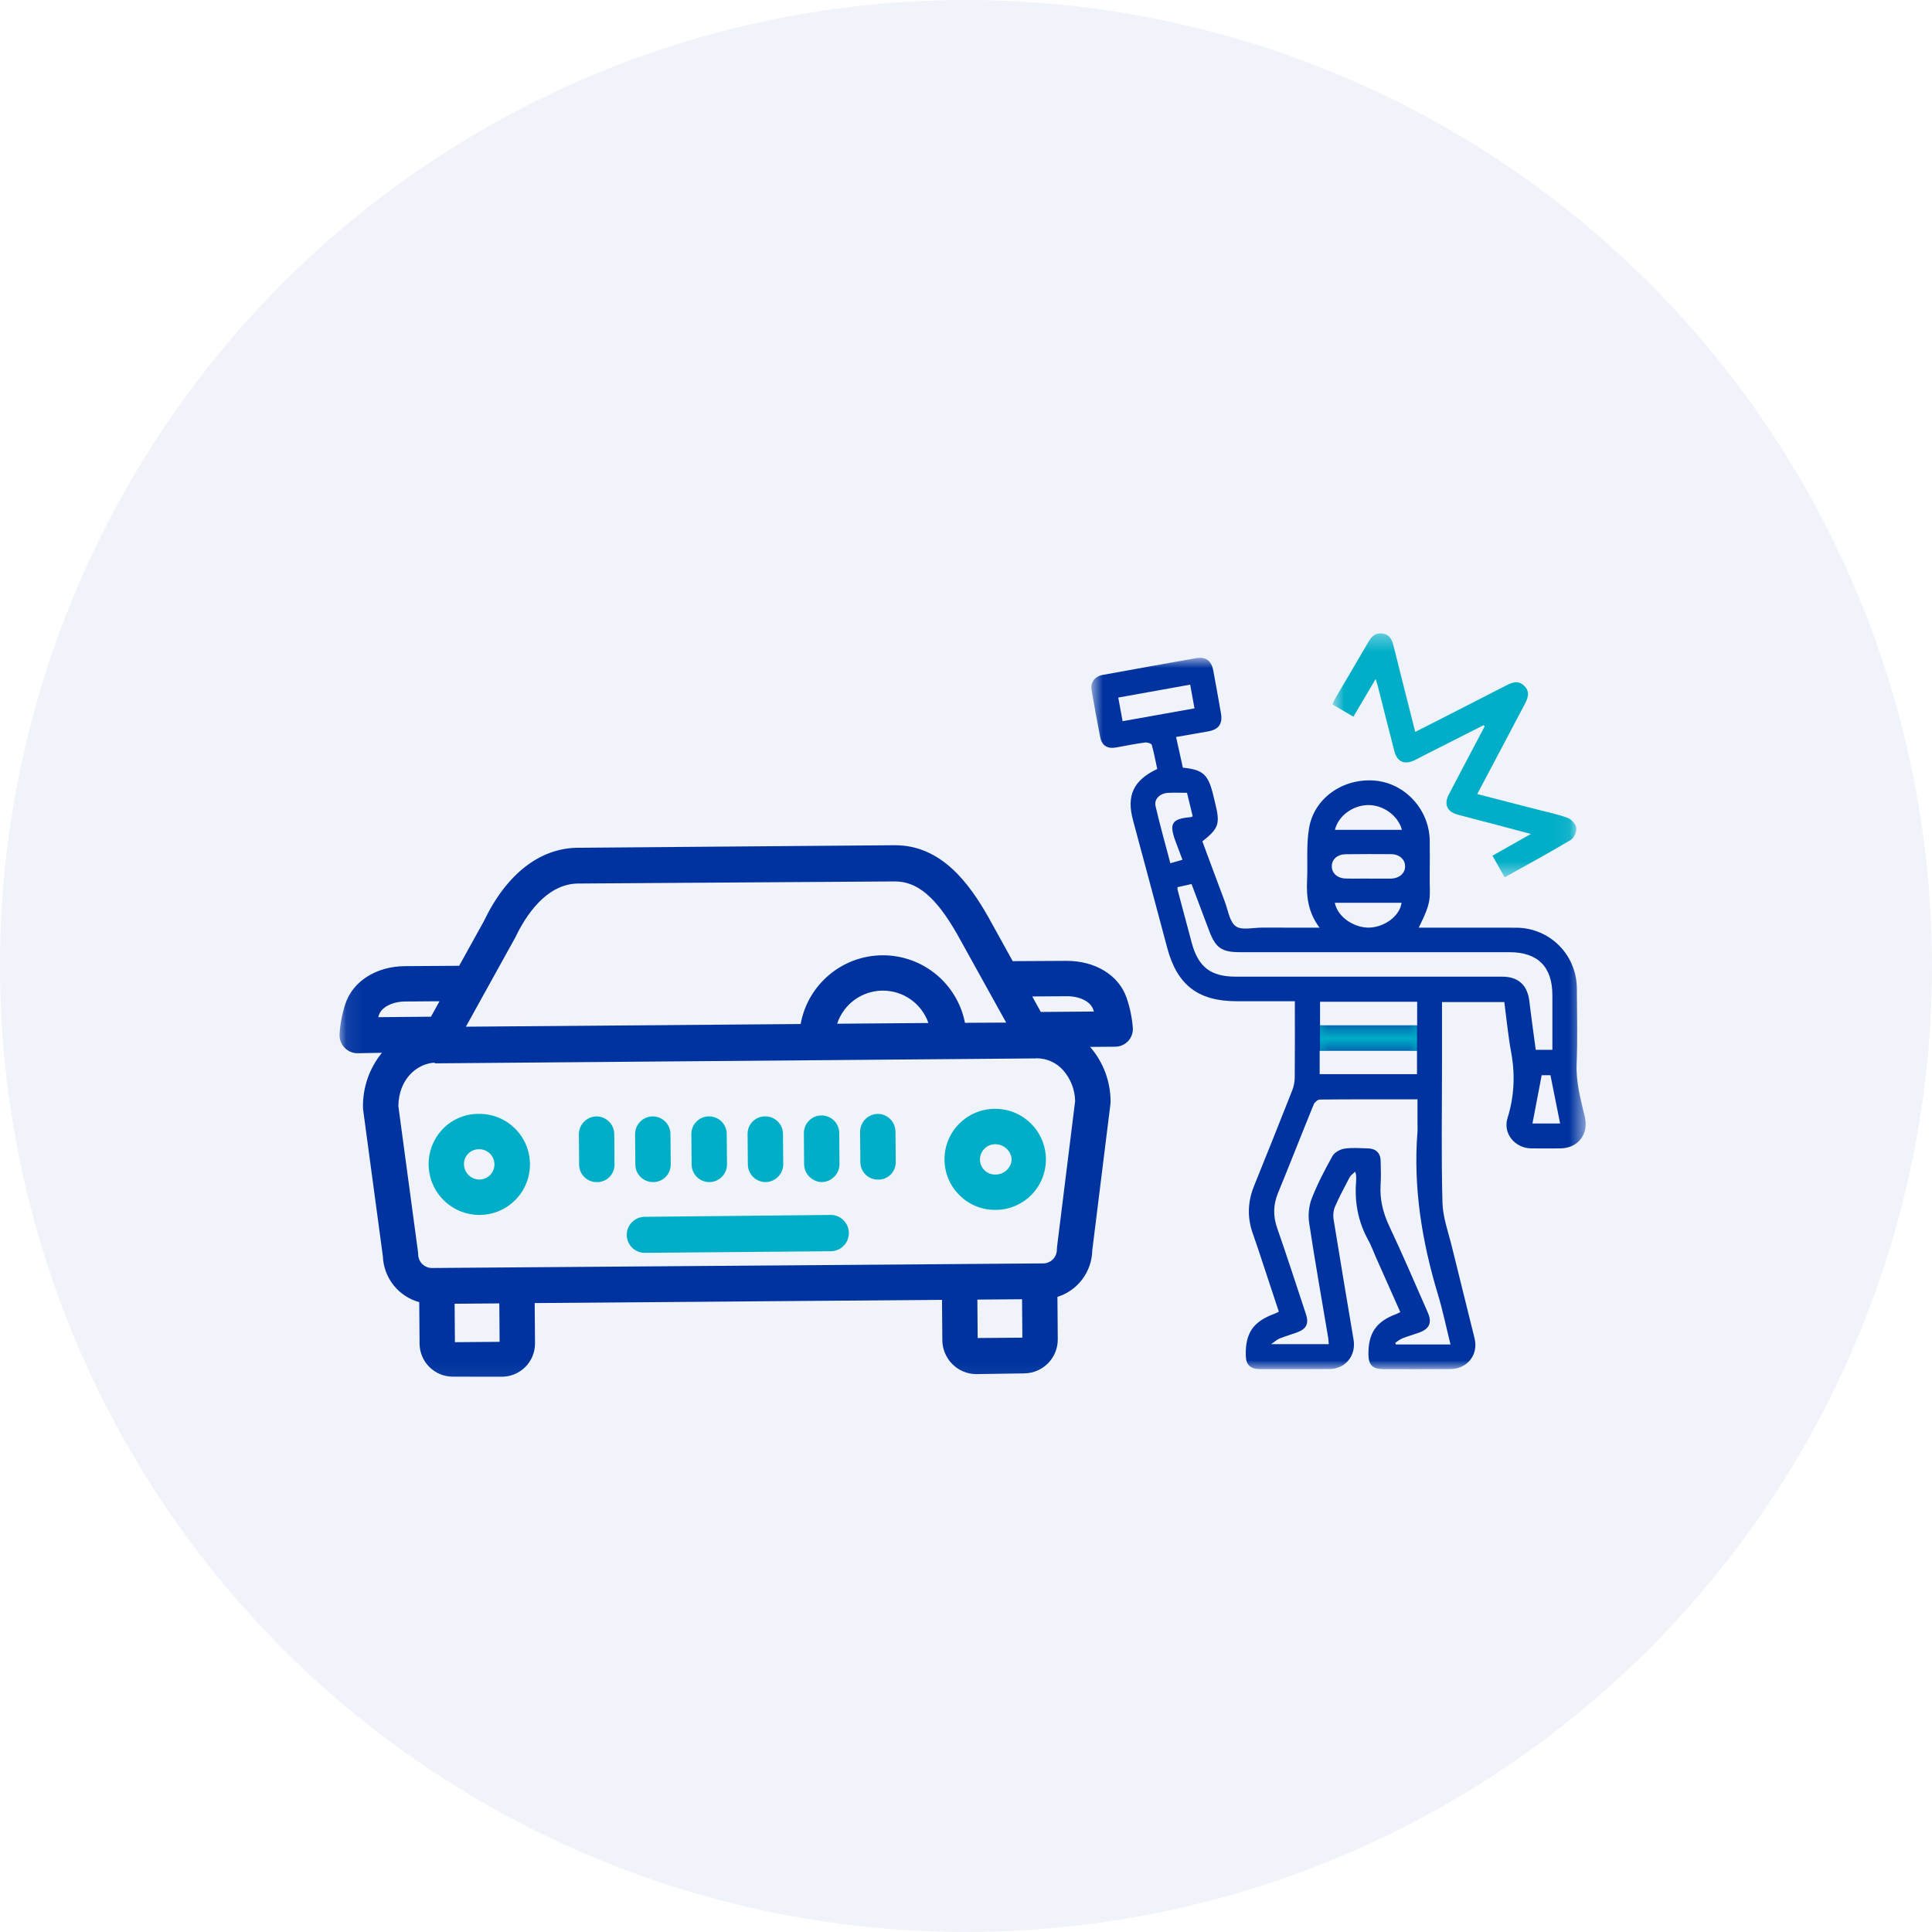
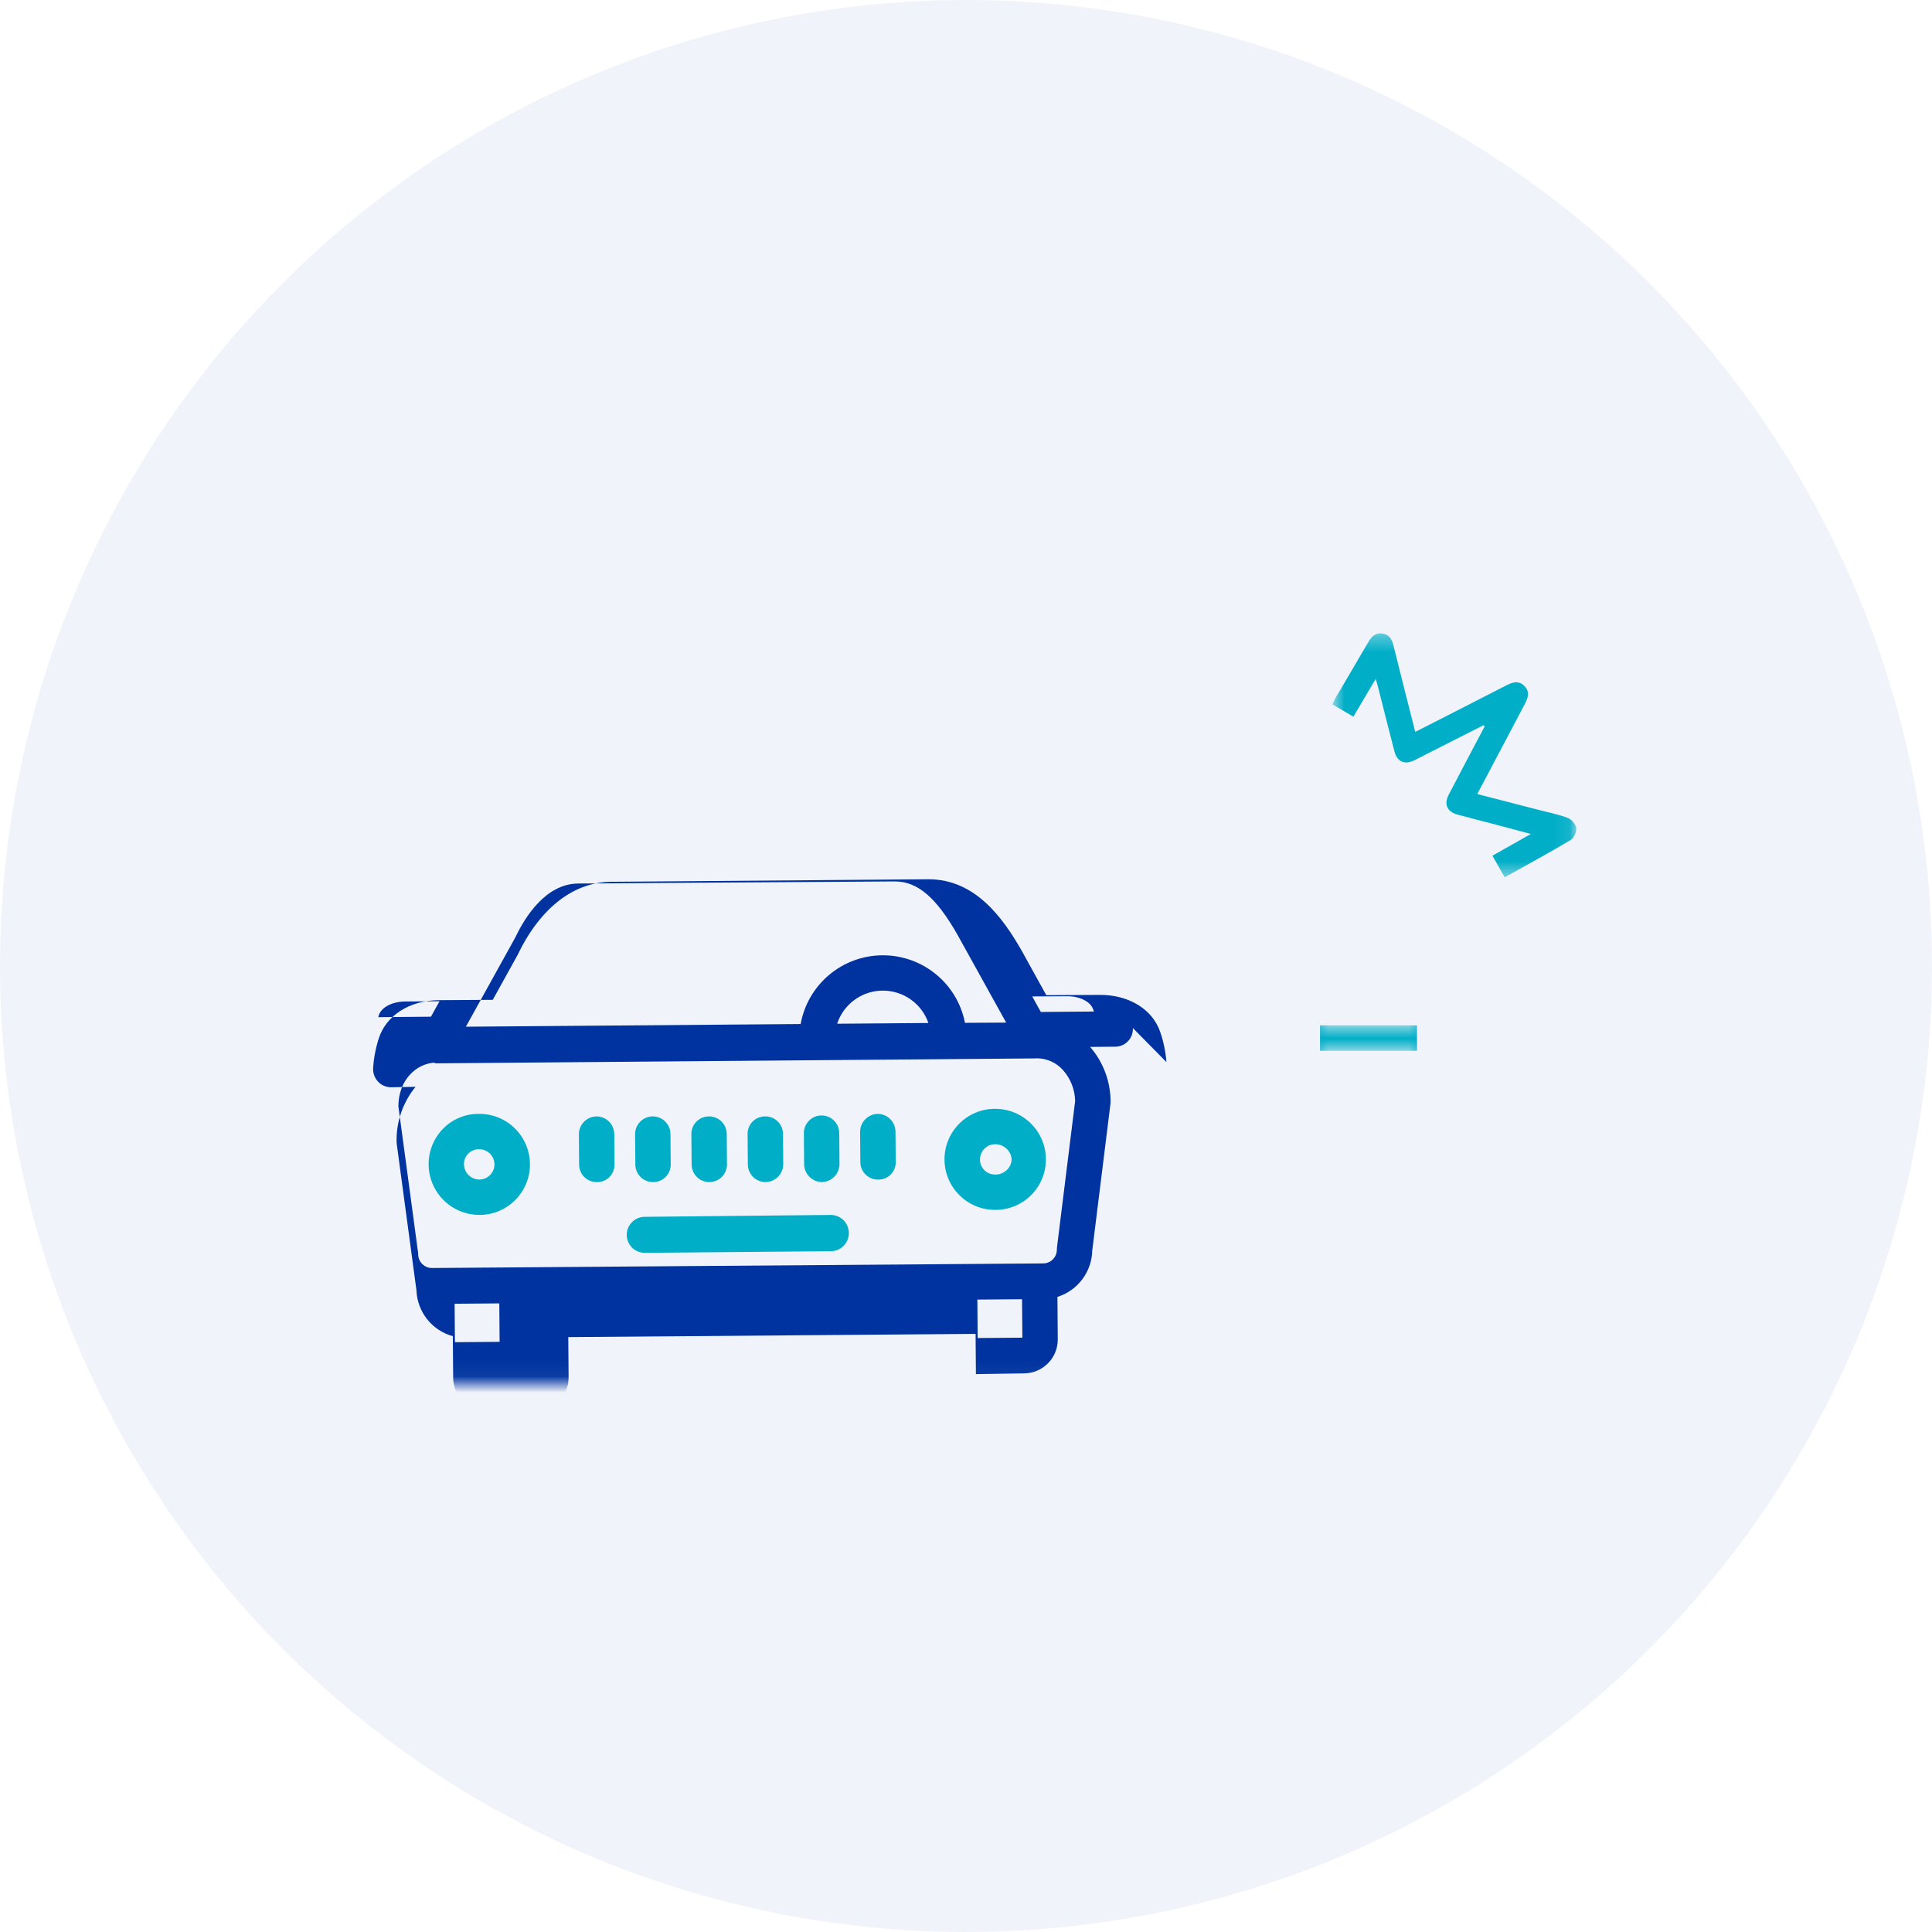
<svg xmlns="http://www.w3.org/2000/svg" fill="none" height="120" viewBox="0 0 120 120" width="120">
  <mask id="a" height="52" maskUnits="userSpaceOnUse" width="78" x="21" y="34">
    <path d="m21.081 34.054h77.838v51.892h-77.838z" fill="#fff" />
  </mask>
  <mask id="b" height="46" maskUnits="userSpaceOnUse" width="32" x="67" y="40">
-     <path clip-rule="evenodd" d="m67.784 40.859h30.704v44.183h-30.704z" fill="#fff" fill-rule="evenodd" />
-   </mask>
+     </mask>
  <mask id="c" height="46" maskUnits="userSpaceOnUse" width="32" x="67" y="40">
    <path clip-rule="evenodd" d="m74.279 40.883c-1.932.34-3.863.688-5.793 1.039-.482.088-.768.462-.69.92.168.982.346 1.963.538 2.941.107.544.454.745 1.012.641.591-.11 1.182-.225 1.777-.306.135-.018.39.064.415.151.143.494.234 1.004.339 1.494-1.497.711-1.918 1.66-1.501 3.196.717 2.639 1.415 5.283 2.124 7.925.62 2.31 1.924 3.305 4.324 3.305h3.601v.51c0 1.412.007 2.824-.007 4.236-.003.261-.055.536-.151.778-.782 1.987-1.575 3.97-2.376 5.949-.398.983-.434 1.965-.074 2.965.203.565.387 1.137.576 1.707.347 1.044.691 2.09 1.038 3.139-.118.057-.186.098-.259.124-1.334.482-1.832 1.205-1.793 2.612.015.563.283.829.863.83 1.444.003 2.888.005 4.332-.005.99-.007 1.664-.836 1.499-1.821-.418-2.497-.842-4.993-1.244-7.492-.04-.251-.008-.549.093-.78.272-.623.594-1.225.912-1.827.063-.119.197-.201.341-.342.039.149.053.179.053.21.004.127.014.255.004.381-.108 1.296.119 2.519.754 3.666.183.331.31.693.464 1.04.505 1.137 1.011 2.274 1.524 3.428-.106.051-.173.09-.244.117-1.252.464-1.748 1.181-1.735 2.515.006.653.263.91.93.911 1.38.002 2.761.003 4.141-.004 1.069-.005 1.772-.882 1.52-1.913-.46-1.889-.943-3.773-1.402-5.663-.224-.919-.567-1.843-.592-2.771-.077-2.87-.028-5.743-.028-8.615v-3.836h3.871c.141 1.067.234 2.095.422 3.105.259 1.395.2 2.745-.224 4.108-.296.951.461 1.86 1.461 1.876.603.009 1.206.005 1.809.001 1.101-.007 1.784-.87 1.533-1.942-.255-1.091-.556-2.163-.509-3.314.064-1.552.02-3.109.014-4.664-.008-2.104-1.676-3.778-3.772-3.787-1.539-.006-3.078-.001-4.617-.001-.47-0-.94 0-1.434 0 .881-1.762.659-1.802.682-3.332.01-.682.005-1.365.001-2.047-.012-1.919-1.499-3.572-3.369-3.751-1.967-.188-3.801 1.047-4.124 2.939-.182 1.066-.074 2.179-.125 3.27-.047 1.021.075 1.99.776 2.921-1.267 0-2.424.003-3.58-.001-.162-.001-.336.015-.51.03-.422.037-.848.073-1.111-.115-.389-.278-.478-.989-.678-1.518-.474-1.254-.936-2.512-1.399-3.756 1.018-.803 1.112-1.089.801-2.353-.053-.215-.102-.431-.157-.645-.304-1.172-.632-1.457-1.855-1.579-.137-.619-.277-1.251-.422-1.905.726-.127 1.363-.237 2-.35.646-.115.901-.469.79-1.11-.153-.888-.315-1.775-.478-2.662-.097-.53-.366-.796-.824-.796-.08 0-.165.008-.256.024zm-4.823 2.444c1.489-.267 2.956-.53 4.467-.802.09.496.174.955.268 1.473-1.506.269-2.971.53-4.465.797-.094-.508-.176-.954-.27-1.468zm2.316 6.743c-.102-.438.272-.797.775-.824.378-.02.758-.004 1.179-.004.127.52.242.994.355 1.46-.064.029-.092.051-.121.053-1.182.1-1.362.388-.942 1.515.137.368.276.735.426 1.134-.252.071-.475.134-.754.213-.315-1.2-.645-2.367-.919-3.547zm13.196-.067c.945-.016 1.879.662 2.106 1.539h-4.161c.211-.861 1.101-1.523 2.054-1.539zm-1.399 4.561c-.513-.017-.858-.343-.85-.772.008-.43.354-.732.879-.737.934-.01 1.868-.013 2.802-.004.515.005.866.321.873.749.007.427-.345.745-.854.771-.016.001-.032 0-.047 0h-1.425v-.005c-.28 0-.561.004-.842.004-.178 0-.357-.002-.535-.008zm11.422 7.634c-.12-1.012-.683-1.537-1.694-1.537-5.519-.001-11.038-0-16.556-.001-1.543-0-2.318-.599-2.724-2.106-.296-1.099-.587-2.198-.879-3.298-.007-.028-.001-.06-.001-.156.288-.064.56-.125.869-.194.372.985.734 1.944 1.095 2.902.401 1.064.777 1.331 1.91 1.331 3.505.001 7.01.001 10.515.001 2.077 0 4.154-0 6.231 0 1.755 0 2.66.908 2.661 2.666 0 1.123 0 2.246 0 3.399h-1.034c-.133-1.006-.275-2.006-.394-3.008zm-12.085-6.123h4.144c-.098.774-.976 1.475-1.943 1.538-.037.002-.075.004-.114.004-.875 0-1.906-.631-2.088-1.541zm-.919 7.612h6.032v-1.467h-6.032zm-.023 3.03h6.046v-1.452h-6.046zm13.79.067h.546c.203 1.017.4 2.0.6 3.001h-1.718c.188-.987.372-1.954.572-3.001zm-16.279 16.354c.351-.141.717-.245 1.074-.375.592-.216.758-.544.559-1.145-.589-1.786-1.171-3.575-1.788-5.352-.259-.744-.242-1.439.057-2.166.751-1.828 1.468-3.671 2.216-5.5.055-.135.25-.302.381-.304 1.997-.019 3.995-.013 6.066-.013v1.422c0 .206.014.413-.002.618-.268 3.456.28 6.805 1.277 10.102.301.995.509 2.017.775 3.087h-1.751-1.642c-.013-.035-.027-.07-.04-.105.148-.094.287-.213.447-.276.337-.134.688-.233 1.03-.355.652-.233.823-.62.543-1.255-.785-1.78-1.548-3.572-2.378-5.331-.397-.842-.609-1.685-.551-2.61.031-.49.015-.983.002-1.474-.012-.483-.291-.759-.776-.771-.491-.012-.992-.059-1.472.014-.271.041-.616.233-.743.46-.479.855-.936 1.731-1.291 2.642-.18.461-.23 1.031-.156 1.523.359 2.377.781 4.744 1.179 7.115.021.124.024.25.037.403h-3.579c.242-.165.371-.29.526-.352z" fill="#fff" fill-rule="evenodd" />
  </mask>
  <mask id="d" height="16" maskUnits="userSpaceOnUse" width="16" x="82" y="39">
    <path clip-rule="evenodd" d="m82.757 39.338h15.152v15.153h-15.152z" fill="#fff" fill-rule="evenodd" />
  </mask>
  <circle cx="60" cy="60" fill="#0033a0" opacity=".059" r="60" />
  <g mask="url(#a)">
    <path clip-rule="evenodd" d="m29.74 69.185h.026c1.733-.007 3.144 1.393 3.151 3.126.007 1.733-1.393 3.144-3.126 3.151h-.025c-1.268-.004-2.411-.768-2.9-1.938-.489-1.17-.23-2.52.659-3.425.585-.592 1.385-.922 2.217-.914zm.025 4.08h.008v0c.336-.001.646-.182.814-.474s.166-.651-.004-.942-.481-.469-.817-.468h-.008c-.25-.006-.491.091-.668.267-.176.173-.275.41-.272.657.003.524.424.95.948.96z" fill="#00aec7" fill-rule="evenodd" />
    <path clip-rule="evenodd" d="m61.792 68.871h.026c1.728.002 3.131 1.395 3.144 3.123.007.833-.318 1.634-.904 2.226-.586.592-1.383.926-2.216.928h-.026c-1.734.007-3.144-1.393-3.151-3.127-.007-1.733 1.393-3.144 3.127-3.151zm.736 3.808c.186-.172.296-.41.307-.662v-.002c-.014-.257-.128-.497-.318-.67-.19-.177-.44-.276-.7-.276h-.008c-.252.001-.493.103-.668.284-.177.179-.275.422-.272.674.001.249.102.487.28.661.178.174.419.269.667.264h.008c.261.004.513-.094.703-.273z" fill="#00aec7" fill-rule="evenodd" />
-     <path clip-rule="evenodd" d="m70.363 63.852c.017.3-.09.594-.295.813-.205.219-.491.344-.791.347l-1.568.013c.818.943 1.269 2.148 1.271 3.396 0.0.048-.002.096-.008.144l-1.13 9.104c-.028 1.325-.898 2.486-2.163 2.883l.021 2.632c.007 1.154-.915 2.099-2.069 2.119l-2.998.046h-.017c-.55-.007-1.076-.23-1.463-.621-.396-.396-.62-.932-.623-1.493l-.02-2.499-25.299.2.02 2.495c.005.551-.211 1.082-.6 1.473-.389.391-.918.61-1.47.608l-2.997-.005h-.017c-1.139.012-2.072-.901-2.086-2.04l-.021-2.588c-1.298-.356-2.213-1.514-2.26-2.859l-1.224-9.086c-.006-.044-.009-.089-.01-.134-.025-1.24.393-2.449 1.178-3.41l-1.527.029h-.01c-.299-.005-.584-.131-.789-.348-.21-.222-.321-.519-.309-.824.039-.638.159-1.269.356-1.877.461-1.419 1.917-2.346 3.709-2.361.907-.006 2.487-.017 3.366-.022l1.53-2.763c1.4-2.927 3.472-4.549 5.838-4.568l19.659-.157h.042c2.89 0 4.616 2.383 5.798 4.462l1.514 2.738c.876-.004 2.43-.011 3.33-.018 1.792-.009 3.263.889 3.746 2.301.207.605.337 1.234.386 1.871zm-38.342-5.656c-.01.021-.02.041-.031.061l-3.053 5.513 20.793-.166c.444-2.457 2.575-4.251 5.072-4.269s4.654 1.743 5.134 4.194l2.559-.014-3.023-5.455c-1.327-2.335-2.492-3.313-3.883-3.313h-.023l-19.658.13c-2.005.016-3.295 2.076-3.885 3.319zm25.645 5.344-5.669.045c.402-1.219 1.535-2.046 2.818-2.056 1.283-.01 2.43.798 2.851 2.011zm-34.131-.494c-.015.045-.028.089-.041.133l3.274-.03.531-.959c-.75.005-1.567.01-2.127.015-.805.006-1.478.353-1.637.842zm4.721 20.32-.019-2.388 2.776-.022.019 2.388zm32.45-2.646.019 2.387 2.776-.022-.019-2.387zm4.947-3.257c-.006.048-.009.096-.009.144.002.232-.089.455-.253.62-.164.162-.386.251-.616.246l-37.917.285h-.007c-.229.006-.45-.08-.615-.238-.165-.159-.259-.377-.261-.605-0-.045-.004-.089-.01-.134l-1.222-9.074c.016-1.639 1.103-2.615 2.207-2.702.018.002.035.011.053.02.02.01.04.021.061.021h.009l37.252-.306c.003 0 .006-.002.008-.004.003-.002.005-.004.007-.004h.028c.643-.005 1.257.271 1.679.757.457.527.716 1.197.732 1.894zm-1.54-15.573.534.965 3.296-.027c-.014-.044-.028-.089-.044-.134-.167-.487-.848-.827-1.65-.816-.564.005-1.385.009-2.135.013z" fill="#0033a0" fill-rule="evenodd" />
+     <path clip-rule="evenodd" d="m70.363 63.852c.017.3-.09.594-.295.813-.205.219-.491.344-.791.347l-1.568.013c.818.943 1.269 2.148 1.271 3.396 0.0.048-.002.096-.008.144l-1.13 9.104c-.028 1.325-.898 2.486-2.163 2.883l.021 2.632c.007 1.154-.915 2.099-2.069 2.119l-2.998.046h-.017l-.02-2.499-25.299.2.02 2.495c.005.551-.211 1.082-.6 1.473-.389.391-.918.61-1.47.608l-2.997-.005h-.017c-1.139.012-2.072-.901-2.086-2.04l-.021-2.588c-1.298-.356-2.213-1.514-2.26-2.859l-1.224-9.086c-.006-.044-.009-.089-.01-.134-.025-1.24.393-2.449 1.178-3.41l-1.527.029h-.01c-.299-.005-.584-.131-.789-.348-.21-.222-.321-.519-.309-.824.039-.638.159-1.269.356-1.877.461-1.419 1.917-2.346 3.709-2.361.907-.006 2.487-.017 3.366-.022l1.53-2.763c1.4-2.927 3.472-4.549 5.838-4.568l19.659-.157h.042c2.89 0 4.616 2.383 5.798 4.462l1.514 2.738c.876-.004 2.43-.011 3.33-.018 1.792-.009 3.263.889 3.746 2.301.207.605.337 1.234.386 1.871zm-38.342-5.656c-.01.021-.02.041-.031.061l-3.053 5.513 20.793-.166c.444-2.457 2.575-4.251 5.072-4.269s4.654 1.743 5.134 4.194l2.559-.014-3.023-5.455c-1.327-2.335-2.492-3.313-3.883-3.313h-.023l-19.658.13c-2.005.016-3.295 2.076-3.885 3.319zm25.645 5.344-5.669.045c.402-1.219 1.535-2.046 2.818-2.056 1.283-.01 2.43.798 2.851 2.011zm-34.131-.494c-.015.045-.028.089-.041.133l3.274-.03.531-.959c-.75.005-1.567.01-2.127.015-.805.006-1.478.353-1.637.842zm4.721 20.32-.019-2.388 2.776-.022.019 2.388zm32.45-2.646.019 2.387 2.776-.022-.019-2.387zm4.947-3.257c-.006.048-.009.096-.009.144.002.232-.089.455-.253.62-.164.162-.386.251-.616.246l-37.917.285h-.007c-.229.006-.45-.08-.615-.238-.165-.159-.259-.377-.261-.605-0-.045-.004-.089-.01-.134l-1.222-9.074c.016-1.639 1.103-2.615 2.207-2.702.018.002.035.011.053.02.02.01.04.021.061.021h.009l37.252-.306c.003 0 .006-.002.008-.004.003-.002.005-.004.007-.004h.028c.643-.005 1.257.271 1.679.757.457.527.716 1.197.732 1.894zm-1.54-15.573.534.965 3.296-.027c-.014-.044-.028-.089-.044-.134-.167-.487-.848-.827-1.65-.816-.564.005-1.385.009-2.135.013z" fill="#0033a0" fill-rule="evenodd" />
    <g fill="#00aec7">
      <path d="m51.624 75.462h-.009l-11.594.117c-.609.015-1.094.514-1.092 1.123s.492 1.105 1.101 1.114h.009l11.594-.1c.61-.02 1.093-.521 1.091-1.131-.002-.61-.489-1.107-1.099-1.123z" />
      <path d="m40.562 73.422h.009c.291 0.0.57-.115.774-.322s.318-.486.315-.777l-.016-1.889c-.005-.604-.495-1.091-1.099-1.093h-.009c-.609.007-1.096.506-1.09 1.114l.016 1.881c.005.603.496 1.088 1.099 1.085z" />
      <path d="m37.054 69.342h-.009c-.611.013-1.098.517-1.09 1.129l.015 1.874c.006.601.498 1.083 1.099 1.078h.009c.289.004.568-.109.773-.313s.319-.482.317-.771l-.015-1.896c-.004-.605-.493-1.095-1.098-1.1z" />
      <path d="m54.521 69.185h-.009c-.613.018-1.099.524-1.09 1.138l.016 1.869c.003.288.12.563.327.765.206.201.484.312.772.309h.009c.288.006.567-.105.772-.308s.32-.479.318-.768l-.016-1.901c-.004-.606-.492-1.097-1.099-1.104z" />
      <path d="m44.056 73.422h.009c.292-.003.571-.121.776-.33.204-.209.318-.49.314-.782l-.016-1.882c-.005-.603-.496-1.088-1.099-1.086h-.009c-.291 0-.57.116-.774.323-.205.207-.318.487-.315.778l.016 1.888c.005.604.495 1.091 1.099 1.091z" />
      <path d="m47.549 73.422h.009c.611-.012 1.098-.515 1.09-1.126l-.016-1.875c-.006-.601-.497-1.084-1.099-1.079h-.009c-.289-.003-.568.11-.773.315-.205.204-.319.483-.317.772l.016 1.895c.004.605.493 1.095 1.099 1.099z" />
      <path d="m51.043 73.422h.009c.614-.019 1.099-.526 1.09-1.14l-.015-1.903c-.001-.607-.494-1.097-1.101-1.096s-1.097.494-1.096 1.101l.015 1.917c.003.609.489 1.106 1.099 1.121z" />
    </g>
    <g mask="url(#b)">
      <path clip-rule="evenodd" d="m95.756 66.784c-.2 1.047-.384 2.013-.572 3h1.718c-.2-1.001-.397-1.984-.6-3zm-12.848-10.709c.189.95 1.304 1.596 2.201 1.538.967-.063 1.845-.764 1.943-1.538zm.006-4.533h4.161c-.227-.876-1.161-1.554-2.106-1.538-.954.016-1.844.677-2.055 1.538zm-9.187-2.3c-.421 0-.801-.016-1.179.004-.503.027-.877.386-.775.824.274 1.18.604 2.348.919 3.547.279-.079.501-.142.753-.213-.15-.399-.288-.766-.426-1.134-.42-1.126-.24-1.415.942-1.515.029-.003.057-.024.121-.053-.114-.467-.229-.94-.355-1.46zm11.22 5.326v.005h1.425c.016 0 .032.001.048-0.0.508-.026.86-.344.854-.771-.007-.428-.358-.744-.873-.749-.934-.009-1.868-.006-2.802.004-.525.005-.871.308-.879.737-.008.429.337.755.85.772.459.015.918.003 1.377.003zm-15.22-9.773c1.494-.267 2.959-.528 4.465-.797-.094-.518-.177-.976-.268-1.473-1.512.271-2.978.534-4.467.802.095.514.177.96.27 1.468zm12.24 21.922h6.046v-1.452h-6.046zm.023-3.03h6.032v-1.467h-6.032zm-8.851-8.585c0 .096-.006.128.001.156.292 1.1.583 2.199.879 3.298.406 1.507 1.182 2.106 2.724 2.106 5.519.001 11.038 0 16.556.001 1.01 0 1.574.524 1.694 1.537.118 1.002.261 2.002.394 3.008h1.034c0-1.152 0-2.276-0-3.399-.001-1.758-.906-2.666-2.661-2.666-5.582-0-11.165.001-16.747-.001-1.133-0-1.509-.267-1.91-1.331-.361-.959-.723-1.917-1.095-2.902-.309.069-.582.13-.869.194zm14.904 13.18c-2.071 0-4.069-.006-6.066.013-.131.001-.326.169-.381.304-.748 1.83-1.464 3.672-2.216 5.5-.299.727-.315 1.422-.057 2.166.617 1.777 1.199 3.566 1.789 5.352.198.601.033.929-.56 1.145-.356.13-.722.234-1.073.375-.155.062-.284.187-.526.352h3.579c-.014-.153-.016-.28-.037-.403-.398-2.371-.82-4.738-1.179-7.115-.074-.493-.024-1.062.156-1.524.355-.911.812-1.787 1.291-2.642.127-.227.473-.419.743-.46.48-.073.98-.026 1.472-.014.484.012.764.288.776.771.012.491.029.985-.003 1.475-.059.926.153 1.769.551 2.61.831 1.759 1.593 3.55 2.378 5.331.28.635.109 1.022-.543 1.255-.342.122-.693.222-1.03.355-.16.063-.299.182-.447.276.013.035.027.07.04.105h1.642 1.751c-.266-1.069-.474-2.092-.775-3.087-.997-3.298-1.546-6.647-1.278-10.102.016-.205.002-.412.002-.619zm-6.083-10.662c-.701-.931-.823-1.901-.776-2.921.051-1.091-.057-2.204.125-3.27.324-1.892 2.158-3.127 4.125-2.939 1.87.179 3.358 1.833 3.369 3.751.004.682.01 1.365-.001 2.047-.024 1.53.199 1.57-.682 3.332h1.433c1.539 0 3.078-.005 4.617.002 2.096.008 3.764 1.683 3.772 3.787.006 1.555.05 3.112-.014 4.664-.048 1.151.254 2.223.509 3.314.25 1.072-.432 1.935-1.533 1.942-.603.004-1.206.008-1.809-.001-1-.016-1.756-.925-1.461-1.876.424-1.363.483-2.712.224-4.108-.187-1.01-.281-2.037-.422-3.105h-3.871v3.836c0 2.872-.049 5.745.028 8.614.025.929.369 1.852.592 2.771.459 1.89.942 3.774 1.402 5.663.251 1.032-.451 1.909-1.52 1.914-1.38.007-2.761.006-4.141.004-.667-.001-.924-.257-.93-.911-.013-1.334.483-2.051 1.735-2.515.071-.026.138-.065.244-.117-.513-1.154-1.019-2.291-1.524-3.428-.154-.347-.281-.709-.464-1.04-.635-1.146-.863-2.369-.755-3.666.011-.126 0-.254-.004-.381-.001-.031-.015-.061-.053-.21-.144.141-.279.223-.342.342-.318.602-.639 1.204-.911 1.827-.101.231-.133.529-.093.78.402 2.499.826 4.995 1.244 7.492.165.985-.508 1.814-1.499 1.821-1.444.01-2.888.008-4.332.004-.58-.001-.848-.267-.863-.83-.038-1.407.459-2.13 1.794-2.612.073-.026.141-.067.259-.124-.347-1.049-.691-2.094-1.038-3.139-.189-.57-.373-1.142-.576-1.707-.36-1-.323-1.982.074-2.965.801-1.98 1.593-3.962 2.376-5.949.096-.242.148-.518.151-.778.014-1.412.007-2.824.007-4.236v-.51c-1.23 0-2.415 0-3.601 0-2.4 0-3.704-.995-4.324-3.305-.709-2.641-1.407-5.285-2.124-7.925-.417-1.537.004-2.485 1.501-3.196-.105-.489-.196-.999-.339-1.494-.025-.087-.28-.169-.415-.151-.595.081-1.186.196-1.777.306-.558.103-.905-.098-1.012-.641-.193-.978-.371-1.958-.538-2.941-.078-.458.208-.832.69-.92 1.93-.351 3.861-.699 5.793-1.039.615-.108.966.15 1.08.772.163.887.325 1.774.478 2.662.111.641-.144.995-.79 1.11-.637.114-1.274.223-2.0.35.145.654.285 1.286.422 1.905 1.223.122 1.551.407 1.855 1.579.056.214.105.43.157.645.311 1.264.217 1.55-.801 2.353.462 1.244.925 2.502 1.399 3.756.2.529.289 1.239.678 1.518.371.265 1.067.083 1.621.085 1.157.005 2.314.001 3.58.001z" fill="#0033a0" fill-rule="evenodd" />
    </g>
    <g mask="url(#c)">
      <path clip-rule="evenodd" d="m81.989 65.266h6.023v-1.579h-6.023z" fill="#00aec7" fill-rule="evenodd" />
    </g>
    <g mask="url(#d)">
      <path clip-rule="evenodd" d="m92.151 45.041c-1.223.62-2.447 1.239-3.67 1.86-.212.107-.42.223-.634.325-.608.29-1.067.092-1.236-.554-.355-1.361-.694-2.726-1.041-4.089-.029-.116-.07-.229-.126-.41-.477.809-.918 1.556-1.382 2.343-.44-.258-.858-.503-1.304-.765.059-.129.101-.244.162-.347.689-1.175 1.386-2.345 2.069-3.524.198-.342.438-.588.864-.534.427.054.597.347.694.734.441 1.778.894 3.552 1.355 5.379.517-.262 1.008-.51 1.497-.759 1.367-.698 2.736-1.395 4.101-2.098.397-.205.795-.38 1.176-.001.4.398.206.804-.012 1.214-.965 1.817-1.923 3.638-2.909 5.505 1.265.327 2.498.645 3.732.964.627.163 1.269.287 1.873.511.236.088.509.384.544.619.036.235-.132.632-.333.752-1.342.8-2.717 1.546-4.112 2.326-.258-.457-.497-.879-.76-1.343.77-.436 1.523-.862 2.386-1.35-.885-.236-1.666-.445-2.447-.651-.703-.185-1.41-.358-2.11-.553-.648-.18-.854-.64-.545-1.235.738-1.418 1.488-2.829 2.233-4.244-.022-.025-.044-.05-.066-.074z" fill="#00aec7" fill-rule="evenodd" />
    </g>
  </g>
</svg>